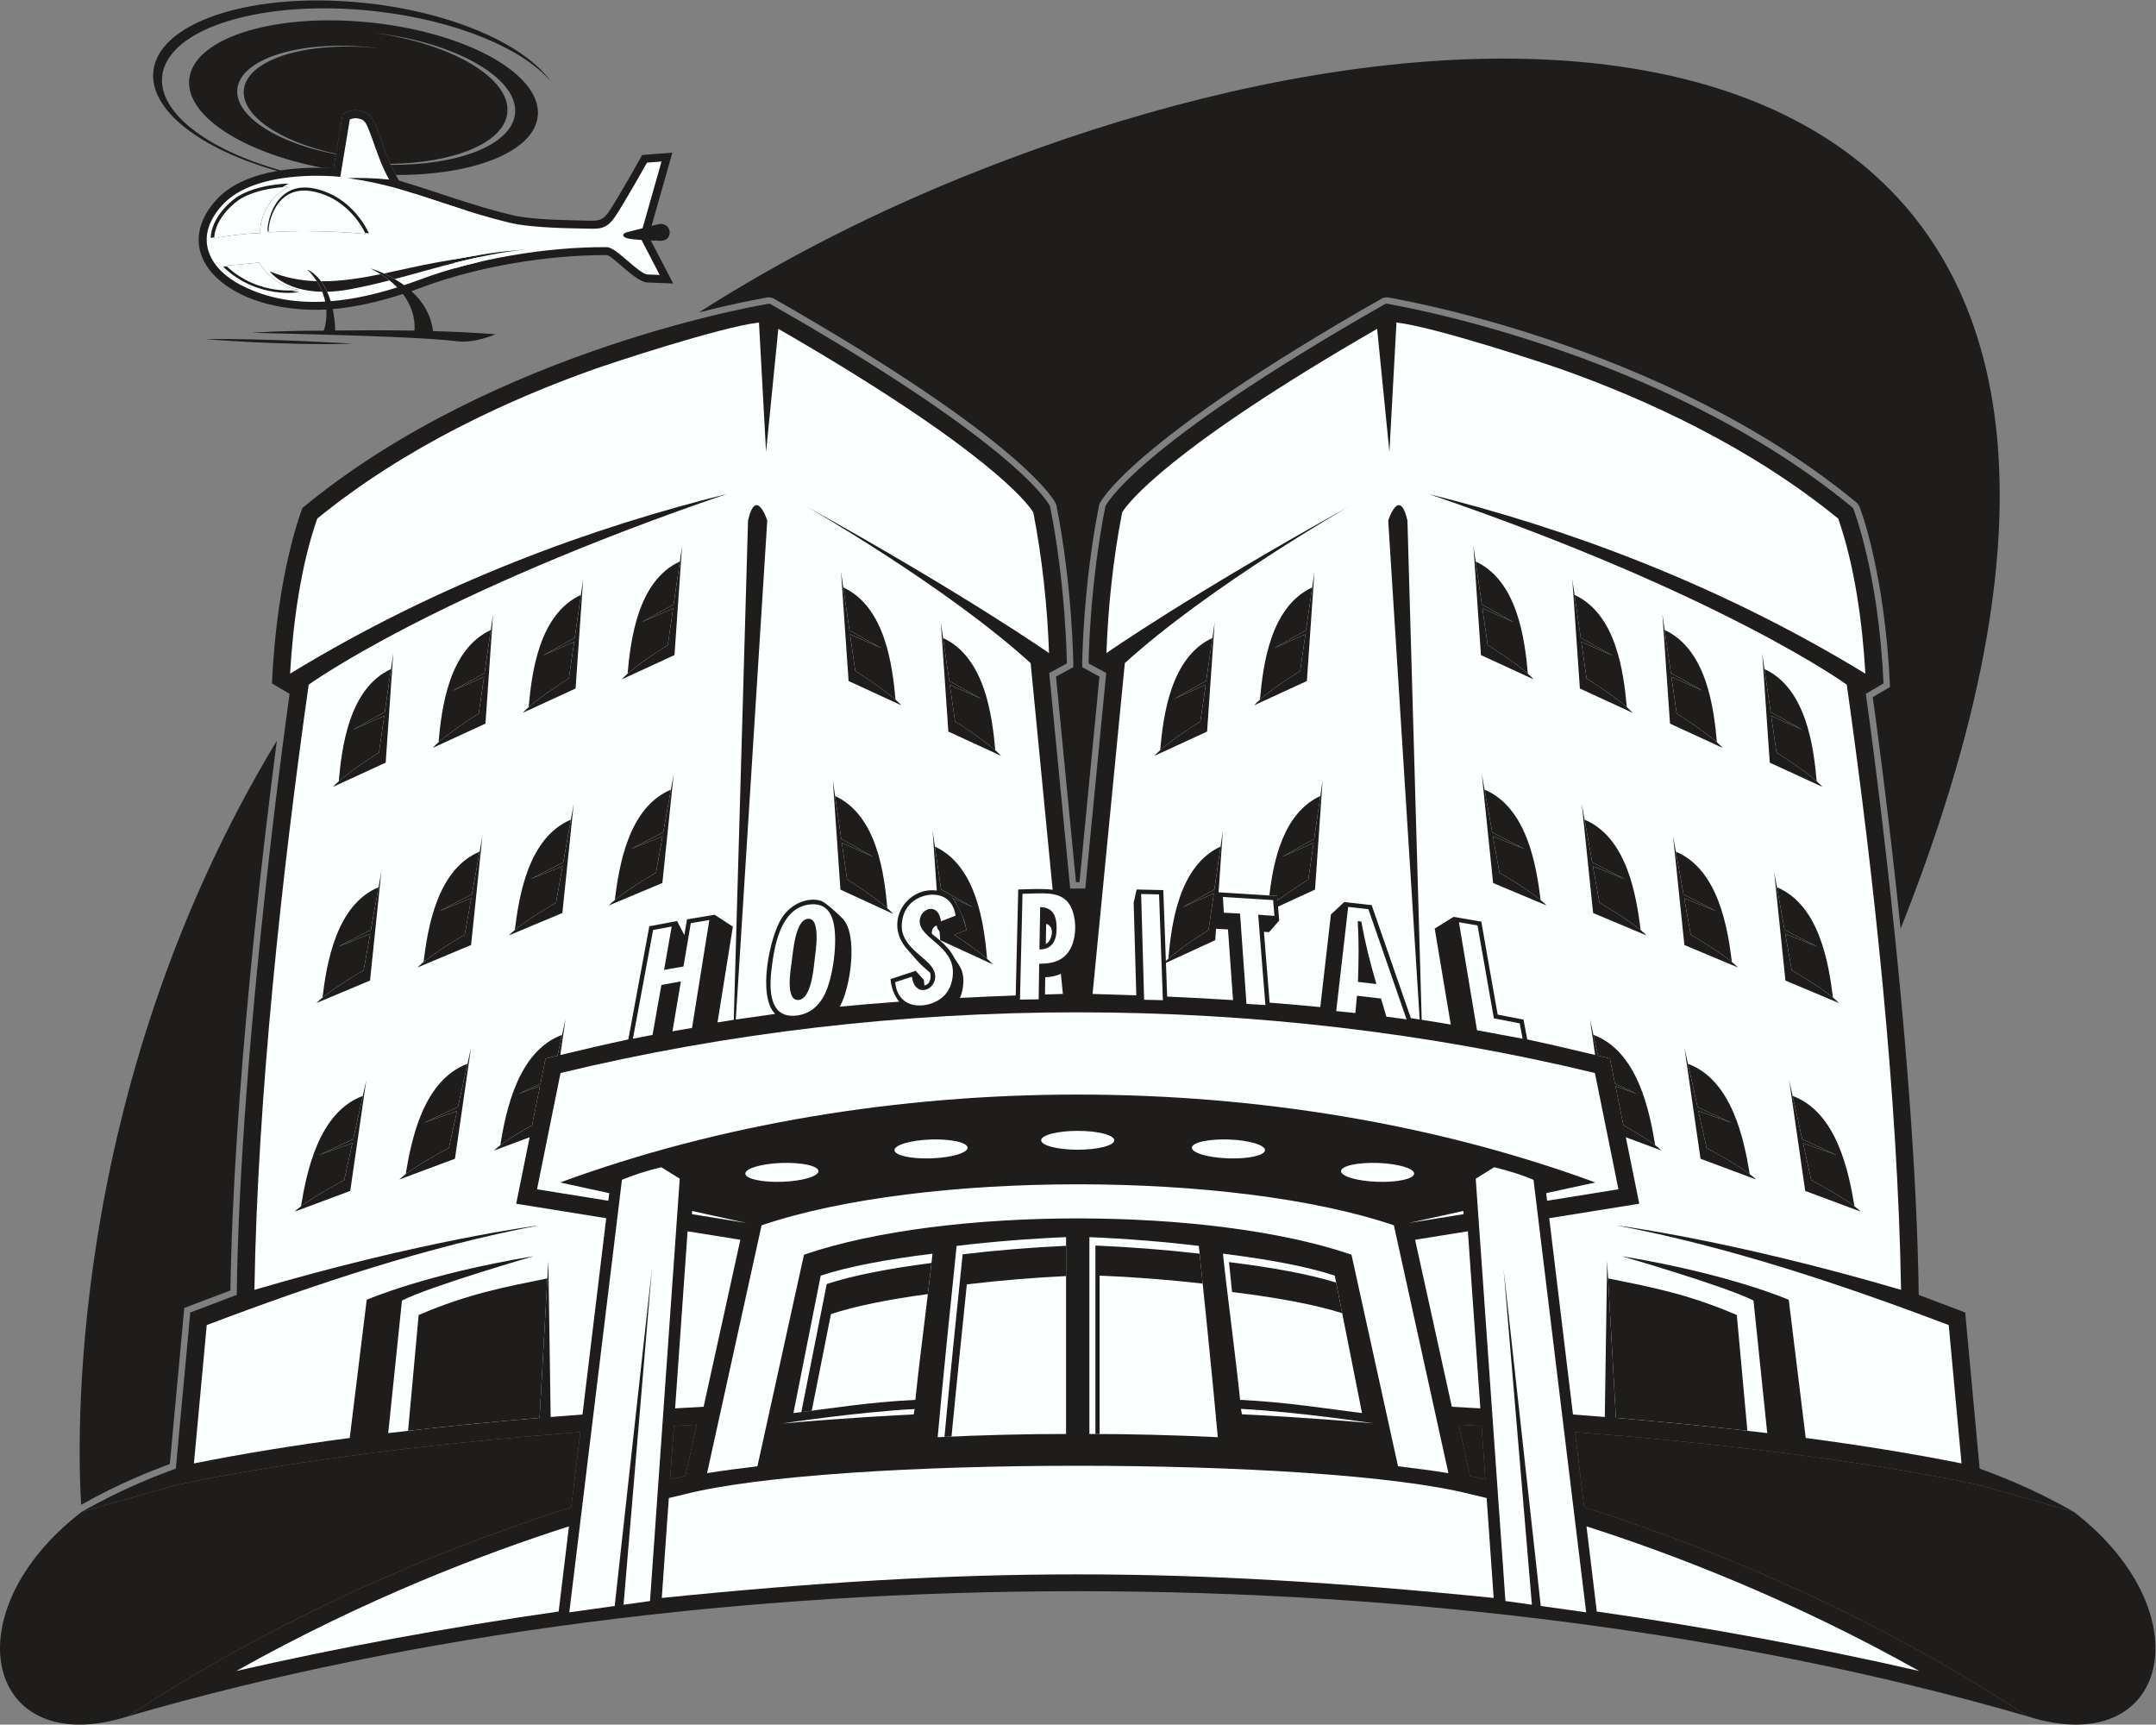
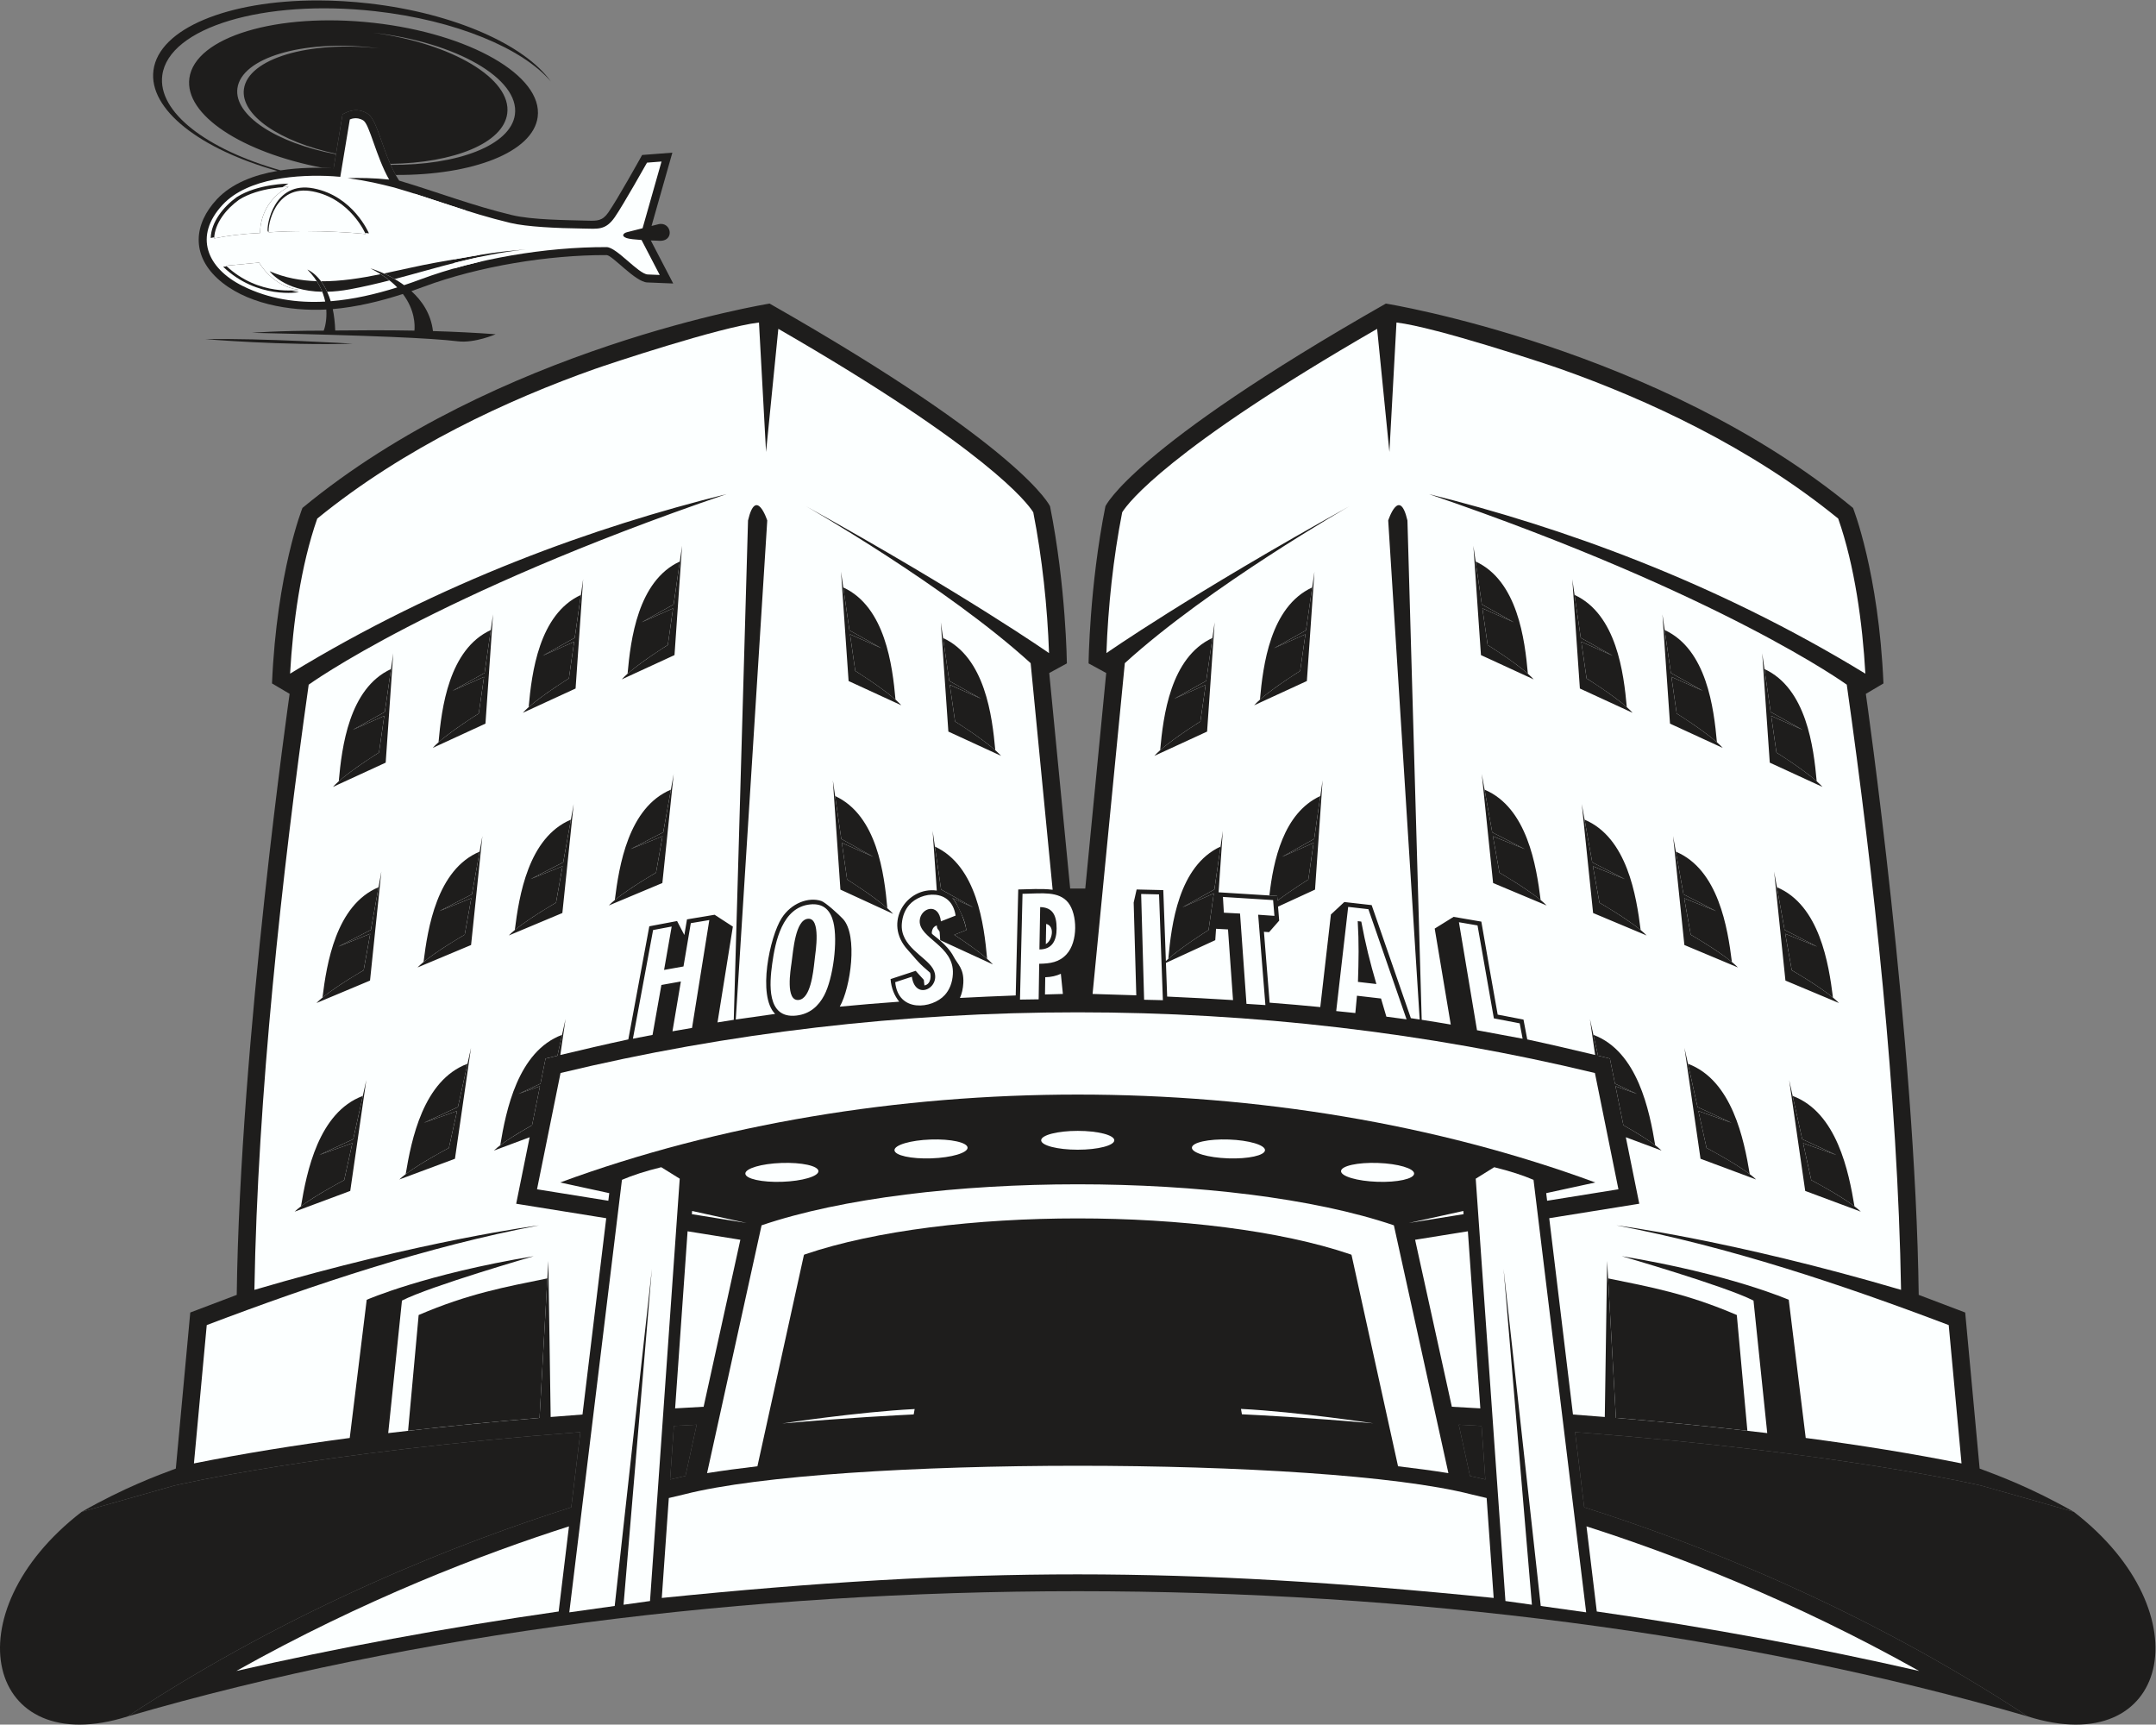
<svg xmlns="http://www.w3.org/2000/svg" viewBox="0 0 896.667 717.173" height="717.173" width="896.667" xml:space="preserve" id="svg2" version="1.1">
  <rect x="0" y="0" width="896.667" height="717.173" fill="#808080" stroke="none" />
  <defs id="defs6" />
  <g transform="matrix(1.333,0,0,-1.333,0,717.173)" id="g10">
    <g transform="scale(0.1)" id="g12">
      <path id="path14" style="fill:#1e1d1c;fill-opacity:1;fill-rule:evenodd;stroke:none" d="M 398.621,25.613 C -42.109,-113.801 -156.402,346.652 254.867,663.82 l 288.778,81.778 c 0,0 440.5,104.312 1267.065,166.914 L 1782.36,678 C 1447.64,572.043 921.348,370.051 398.621,25.613 v 0 z m 5927.759,0 C 6767.11,-113.801 6881.41,346.652 6470.14,663.82 l -288.77,81.778 c 0,0 -440.51,104.312 -1267.08,166.914 L 4942.66,678 c 334.7,-105.957 861,-307.949 1383.72,-652.387 v 0 z M 4622.49,931.73 c -23.49,1.329 -47.14,2.618 -71.12,3.868 l 35,-160 c 0,0 16.78,-3.457 47.87,-10.879 l -11.75,167.011 v 0 z m -2519.97,0 c 23.48,1.329 47.13,2.618 71.11,3.868 l -35,-160 c 0,0 -16.77,-3.457 -47.87,-10.879 l 11.76,167.011 v 0 0" />
-       <path id="path16" style="fill:#1e1d1c;fill-opacity:1;fill-rule:evenodd;stroke:none" d="M 253.242,685.813 C 242.324,854.777 199.32,1970.87 863.75,3069.4 821.758,2747.6 727.914,1966.93 718.93,1354.46 l -143.985,-54.6 -45.07,-486.786 C 472.129,791.477 375.082,754.324 253.242,685.813 v 0 z M 2180.8,4405.56 c 257.68,164.71 549.15,315.14 879.66,445.1 1845.93,725.91 3770.47,423.44 3007.12,-1983.61 -41.64,-131.29 -88.3,-259.89 -137.72,-383.93 -38.13,367.67 -77.93,658.15 -86.87,722.08 l 53.82,31.8 c -15.16,351.62 -91.87,556.71 -96.85,565.88 l -5.86,8.12 c -609.17,503.45 -1464.48,641.39 -1466.95,641.8 l -13.13,-2.35 c -800.5,-455.62 -882.87,-640.63 -883.12,-641.17 l -1.64,-4.76 c -50.3,-251.43 -52.81,-492.97 -52.82,-493.66 l -0.15,-12 53.98,-29.43 -62.3,-641.28 h -10.94 l -62.28,641.28 53.96,29.43 -0.15,12 c -0.01,0.69 -2.51,242.23 -52.81,493.66 l -1.64,4.76 c -0.26,0.54 -82.61,185.55 -883.13,641.17 l -13.12,2.35 c -0.77,-0.12 -84.19,-13.6 -217.06,-47.24 v 0 0" />
      <path id="path18" style="fill:#1e1d1c;fill-opacity:1;fill-rule:evenodd;stroke:none" d="M 398.621,25.613 C 2187.26,546.379 4537.75,546.379 6326.38,25.613 5803.66,370.051 5277.36,572.043 4942.66,678 l -28.37,234.512 C 5740.86,849.91 6181.37,745.598 6181.37,745.598 l 288.77,-81.778 c -133.19,75.743 -237.32,113.883 -293.69,134.957 l -45.08,486.833 -145,55 c -10,789.99 -165,1875 -165,1875 l 55,32.5 c -15,347.5 -95,547.5 -95,547.5 -605,500 -1457.5,637.5 -1457.5,637.5 -795.01,-452.5 -875,-632.5 -875,-632.5 -50,-250 -52.5,-490 -52.5,-490 l 55,-30 -65.32,-672.46 h -47.11 v 0.03 l -65.31,672.43 55.01,30 c 0,0 -2.5,240 -52.5,490 0,0 -80,180 -875,632.5 0,0 -852.5,-137.5 -1457.495,-637.5 0,0 -80.008,-200 -95.008,-547.5 l 55,-32.5 c 0,0 -154.992,-1085.01 -165,-1875 l -145,-55 -45.074,-486.833 C 492.188,777.703 388.047,739.563 254.867,663.82 l 288.778,81.778 c 0,0 440.5,104.312 1267.065,166.914 L 1782.36,678 C 1447.64,572.043 921.348,370.051 398.621,25.613 v 0 z M 1018.07,4414.52 c -112.894,-5.94 -255.379,17.98 -340.879,98 -79.027,73.96 -73.539,168.05 -0.3,246.29 46.339,49.53 116.214,75.64 188.406,88.12 -240.434,67.34 -402.477,191.57 -386.543,313.77 17.098,131.07 233.41,218 511.113,218.1 h 3.106 c 51.207,-0.1 104.477,-3.15 158.957,-9.41 266.55,-30.68 485.33,-129.53 566.66,-243.39 -87.65,103.12 -296.29,191.07 -548.18,219.18 -346.734,38.68 -644.043,-50.71 -664.062,-199.64 -15.453,-114.95 138.797,-231.77 369.418,-296.9 57.832,8.94 116.484,9.5 165.124,6.61 l 27.9,168.3 c 10.6,5.56 41.86,24.56 77.97,2 17.15,-10.73 28.34,-42.35 42.51,-82.39 14.24,-40.25 31.98,-90.46 56,-126.46 120.32,-35.94 227.64,-77.75 352.69,-107.71 61.76,-14.79 167.44,-15.42 236.39,-17.26 27.96,-0.74 45.05,-1.2 63.48,25.41 29.62,42.77 97.85,165.63 105.6,179.49 l 94.29,7.25 -64.93,-228.67 20.96,5.31 c 42.01,10.52 54,-58 -2.25,-51.25 0,0 -8.7,0.19 -20.96,0.68 l 69.85,-134.22 -80.59,3.27 c -37.42,0.89 -109.17,85.26 -127.25,85.32 -181.65,0.66 -399.15,-34.96 -569.74,-98.32 -12.97,-4.82 -26.06,-9.52 -39.26,-14.06 32.89,-29.91 60.88,-70.63 67.24,-124.65 65.95,-1.95 132.27,-5.1 195.57,-9.88 0,0 -65.21,-28.37 -117.66,-22.06 -84.54,10.17 -262.91,17.87 -642.841,26.56 0,0 77.746,6.61 224.081,6.7 3.07,7.3 10.47,32.48 8.13,65.91 v 0 z m 82.48,-106.57 c 0,0 -284.948,17.7 -459.804,14.18 0,0 242.074,-20.49 459.804,-14.18 v 0 z m 156.42,155.11 c -71.04,-22.99 -144.86,-40.76 -218.81,-47.16 4.07,-19.26 6.88,-41.38 7.75,-66.81 71.36,0.83 164.93,1.25 247.12,-0.38 1.64,17.13 1.81,64.29 -36.06,114.35 v 0 z M 4622.49,931.73 c -23.49,1.329 -47.14,2.618 -71.12,3.868 l 35,-160 c 0,0 16.78,-3.457 47.87,-10.879 l -11.75,167.011 v 0 z m -2519.97,0 c 23.48,1.329 47.13,2.618 71.11,3.868 l -35,-160 c 0,0 -16.77,-3.457 -47.87,-10.879 l 11.76,167.011 v 0 0" />
      <path id="path20" style="fill:#1e1d1c;fill-opacity:1;fill-rule:evenodd;stroke:none" d="m 1165.53,5308.9 c 300.1,-33.49 529.31,-165.11 511.99,-294.02 -14.73,-109.52 -202.71,-181.81 -442.95,-180.54 -5.55,9.97 -10.74,20.6 -15.59,31.5 210.05,-1.61 374.73,61.37 387.57,156.96 15.02,111.66 -182.84,225.7 -442.37,255.3 247.62,-33.7 432.93,-144.1 418.37,-252.3 -12.37,-92.13 -165.79,-153.96 -364.93,-156.87 -10.94,24.98 -20.22,51.23 -28.35,74.23 -14.17,40.04 -25.36,71.66 -42.51,82.39 -36.11,22.56 -67.37,3.56 -77.97,-2 l -20.41,-123.1 c -175.095,37.25 -298.29,120.23 -287.341,201.75 12.734,94.73 201.836,151.57 422.361,126.98 l 2.31,-0.28 c -7.47,1.02 -15,1.96 -22.6,2.81 -220.528,24.59 -409.626,-32.26 -422.352,-126.97 -11.379,-84.59 121.73,-170.76 307.382,-205.76 l -7.25,-43.73 c -11.03,0.64 -22.59,1.12 -34.52,1.37 -251.21,47.95 -430.975,164.81 -415.554,279.5 17.325,128.9 274.637,206.25 574.714,172.78 v 0 0" />
      <path id="path22" style="fill:#fcffff;fill-opacity:1;fill-rule:evenodd;stroke:none" d="m 756.836,4488.16 c 82.398,-41.05 169.91,-53.68 257.804,-48.85 -6.46,30.93 -22.191,66.14 -55.535,99.85 0,0 48.025,-17.73 72.755,-98.69 69.91,5.62 139.86,21.82 207.48,43.1 -19.94,20.54 -47.02,40.93 -83.74,59.34 0,0 53.85,-14.67 105.19,-52.38 17.98,5.99 35.77,12.28 53.34,18.81 170.01,63.14 386.92,100.62 578.42,99.88 31.34,-0.11 99.23,-83.92 128.42,-85.32 l 37.39,-1.52 -56.75,109.07 c -19.23,1.25 -38.48,3.16 -46.48,5.96 -18.36,6.44 -10.06,15.54 1.12,18.38 l 48.59,12.32 59.09,208.12 -45.26,-3.49 c 0,0 -74.12,-131.9 -100.33,-169.77 -29.25,-42.23 -53.54,-36.42 -98.28,-35.84 -84.38,1.13 -176.97,5.43 -227.86,17.65 -135.47,32.51 -237.06,74.35 -362.24,110.39 -46.48,11.65 -78.78,19.93 -145.06,29.38 39.09,0.99 80.55,0.49 129.14,-4.53 -40.77,71.86 -60.97,172.14 -80.47,184.34 -21.87,13.68 -42.22,2.91 -42.22,2.91 l -29.62,-178.76 c -8,0.81 -15.62,1.44 -22.77,1.86 -107.632,6.33 -265.515,-4.74 -343.905,-88.53 -91.739,-98.04 -49.524,-198.21 61.781,-253.68 v 0 z m -99.434,149.63 c 3.606,0.74 7.27,1.46 11.02,2.19 -0.078,-1.21 -0.141,-2.4 -0.18,-3.61 38.363,7.86 85.903,14.38 143.406,16.87 0,0 -5.597,94.06 88.848,143.89 0,0 -7.152,-0.02 -18.836,-0.92 5.688,3.88 11.809,7.59 18.403,11.12 0,0 -95.512,-0.28 -161.465,-42.14 -41.457,-29.99 -79.703,-77.55 -81.196,-127.4 v 0 z m 177.871,20.05 c -4.222,19.72 19.04,158.59 143.09,134.62 124.057,-23.96 172.687,-140.27 172.687,-140.27 0,0 -4.16,0.47 -11.84,1.19 1.02,-2.13 1.53,-3.34 1.53,-3.34 0,0 -145.724,16.04 -302.256,5.35 -0.144,0.72 -0.257,1.61 -0.336,2.64 l -2.875,-0.19 v 0 z m -139.101,-109.86 11.508,1.1 c -0.782,0.72 -1.563,1.42 -2.332,2.15 l 103.187,9.69 c 0,0 39.996,-73.33 123.266,-84.88 0,0 -8.711,-1.55 -23.395,-2.01 7.684,-2.33 15.793,-4.17 24.36,-5.36 0,0 -129.442,-23.22 -236.594,79.31 v 0 0" />
      <path id="path24" style="fill:#1e1d1c;fill-opacity:1;fill-rule:evenodd;stroke:none" d="m 841.355,4533.93 c 0,0 43.7,-61.93 164.035,-64.02 -4.32,10.81 -9.902,21.89 -17.066,33.04 -50.101,1.6 -99.433,10.51 -146.969,30.98 v 0 z m 179.365,-63.97 c 21.43,0.52 45.1,2.89 71.16,7.71 42.34,7.84 83.14,17.37 123.33,27.7 -8.26,6.59 -17.39,13.07 -27.44,19.43 -61.89,-12.59 -124.59,-22.57 -186.23,-22.13 6.57,-8.82 13.15,-19.58 19.18,-32.71 v 0 z m 210.87,39.67 c 130.79,34.37 256.36,75.84 409.25,92.54 -98.57,-8.76 -114.31,-11.54 -280.8,-41.25 -52.43,-9.35 -106.88,-22.54 -162.03,-34.01 10.23,-4.63 21.67,-10.36 33.58,-17.28 v 0 0" />
      <path id="path26" style="fill:#fcffff;fill-opacity:1;fill-rule:evenodd;stroke:none" d="m 3316.2,2279.39 -6.38,62.91 c -13.82,-6.51 -30.08,-10.26 -48.66,-10.8 l -0.8,-53.7 c 18.43,0.57 37.04,1.1 55.84,1.59 v 0 z m 92.61,0 100.62,1031.98 c 263.67,240.13 701.32,489.86 701.32,489.86 -500,-277.5 -758.74,-458.54 -758.74,-458.54 5.08,144.33 21.41,297.56 49.21,439.27 9.96,15.93 45.93,64.25 159.17,155.32 115.58,92.95 310.24,228.92 636.24,417 l 38.29,-384.03 22.07,403.77 c 123.46,-14.61 469.32,-129.77 511.95,-144.86 269,-95.21 592.43,-243.71 866.2,-466.79 51.64,-147.01 76.01,-328.12 84.79,-483.83 -470.66,287.48 -951.75,458.44 -1361.68,560.19 916.25,-313.08 1303.64,-594.5 1303.64,-594.5 84.12,-594.34 159.4,-1285.47 169.37,-1887.95 -529.14,155.68 -888.01,201.19 -888.01,201.19 348.9,-66.21 702.86,-184.41 1036.71,-311.07 l 39.97,-431.584 c -150.35,30.196 -313.32,56.524 -486.09,79.414 l -52.95,431.07 c 0,0 -183.32,80.18 -521.18,136.04 0,0 323.68,-93.54 411.18,-138.54 l 42.86,-413.413 c -151.27,18.183 -309.24,33.941 -472.17,47.461 l -27.37,489.642 -7.27,-486.81 c -32.91,2.652 -66,5.23 -99.28,7.715 l -74.07,612.405 280.91,45.15 -41.96,207.41 111.58,-41.59 c -25.96,24.91 -82.15,58.28 -119.16,79.05 l -24.62,121.7 67.1,-23.89 -68.72,31.87 -15.85,78.36 c -12.38,2.99 -24.73,5.98 -37.07,8.95 l -25.31,114.49 16.27,-112.32 c -70.26,16.85 -139.97,33.1 -211.74,48.55 l -11.76,61.92 -80.51,15.46 c -17.31,96.76 -34.28,193.27 -51.03,290.14 l -86.54,14.86 -58.92,-36.6 50.08,-299.39 c -29.5,5.08 -59.67,10.02 -90.66,14.8 l -44.5,1557.77 c -25,107.51 -60,0 -60,0 l 98.22,-1556.81 c -9.09,1.41 -18.25,2.79 -27.51,4.16 l -122.33,352.66 -85.37,9.66 -41.79,-38.92 -33.15,-288.83 c -50.64,4.98 -103.29,9.57 -158.01,13.77 l -17.76,221.13 16.02,-1.19 31.56,36.02 -3.58,43.65 115.41,53.12 23.61,341.03 -26.3,-182.86 -99.99,-55.82 98.22,43.5 -16.46,-114.38 c 0,0 -52.09,-32.33 -96.04,-65.74 l -1.2,14.45 -182.8,11.41 13.27,191.73 -26.31,-182.87 -99.97,-55.82 98.2,43.5 c -5.5,-38.24 -10.87,-75.55 -16.44,-114.36 0,0 -89.98,-55.84 -133.18,-96.62 l -8.07,221.29 -83.18,1.94 -9.22,-40.9 8.16,-289.26 c -44.41,1.6 -89.85,3.05 -136.38,4.26 v 0 z M 3847,2260.21 c -65.69,4.19 -134.14,7.87 -205.48,11.03 l -3.81,105.12 153.88,70.84 2.45,35.47 37.29,-1.97 15.67,-220.49 v 0 z m 1958.78,-659.98 -173.55,64.68 -50.08,345.86 40.76,-184.41 106.19,-49.28 -103.44,36.86 25.5,-115.36 c 0,0 114.11,-59.49 154.62,-98.35 v 0 z m -326.65,100.34 -173.54,64.67 -50.09,345.85 40.77,-184.4 106.18,-49.28 -103.43,36.84 25.49,-115.31 c 0,0 114.1,-59.51 154.62,-98.37 v 0 z m -653.61,854.83 -167.06,70.06 -35.32,340 32.57,-181.83 101.84,-52.36 -99.64,40.1 20.37,-113.72 c 0,0 109.17,-62.68 147.24,-102.25 v 0 z m 912.09,-304.33 -167.06,70.06 -35.32,340.01 32.57,-181.85 101.84,-52.34 -99.64,40.09 20.37,-113.73 c 0,0 109.17,-62.66 147.24,-102.24 v 0 z m -315.31,110.95 -167.05,70.06 -35.32,340.01 32.57,-181.84 101.84,-52.37 -99.64,40.1 20.37,-113.73 c 0,0 109.17,-62.66 147.23,-102.23 v 0 z m -284.76,99.81 -167.07,70.06 -35.31,340 32.57,-181.85 101.84,-52.35 -99.65,40.1 20.37,-113.74 c 0,0 109.18,-62.65 147.25,-102.22 v 0 z m -1224.68,718.03 164.56,75.75 23.62,341.03 -26.31,-182.87 -99.98,-55.82 98.21,43.5 -16.46,-114.36 c 0,0 -106.95,-66.37 -143.64,-107.23 v 0 z m -311.3,-157.73 164.57,75.78 23.6,341.02 -26.3,-182.86 -99.98,-55.82 98.2,43.5 -16.44,-114.37 c 0,0 -106.97,-66.38 -143.65,-107.25 v 0 z m 1183.57,238.6 -164.56,75.77 -23.61,341 26.3,-182.86 99.98,-55.82 -98.2,43.5 16.46,-114.37 c 0,0 106.95,-66.36 143.63,-107.22 v 0 z m 901.1,-335.48 -164.56,75.75 -23.61,341.03 26.31,-182.87 99.98,-55.82 -98.22,43.51 16.46,-114.37 c 0,0 106.96,-66.37 143.64,-107.23 v 0 z m -311.31,121.7 -164.55,75.76 -23.61,341.02 26.3,-182.85 99.98,-55.83 -98.2,43.5 16.45,-114.35 c 0,0 106.95,-66.38 143.63,-107.25 v 0 z m -281.17,109.53 -164.56,75.77 -23.62,341.02 26.32,-182.86 99.97,-55.82 -98.21,43.5 16.46,-114.38 c 0,0 106.96,-66.35 143.64,-107.23 v 0 z M 4618.63,986.57 c -29.54,1.743 -59.18,3.418 -88.91,5.024 l -114.62,520.936 164.66,26.46 38.87,-552.42 v 0 z m -1334.4,1617.91 -68.64,706.89 c -263.69,240.13 -701.34,489.86 -701.34,489.86 500,-277.5 758.74,-458.54 758.74,-458.54 -5.08,144.33 -21.4,297.56 -49.2,439.27 -9.97,15.93 -45.94,64.25 -159.18,155.32 -115.58,92.95 -310.22,228.92 -636.23,417 l -38.3,-384.03 -22.07,403.77 c -123.46,-14.61 -469.3,-129.77 -511.95,-144.86 -268.99,-95.21 -592.43,-243.71 -866.197,-466.79 -51.636,-147.01 -76.011,-328.12 -84.797,-483.83 470.674,287.48 951.774,458.44 1361.684,560.19 C 1350.5,3525.65 963.125,3244.23 963.125,3244.23 878.992,2649.89 803.715,1958.76 793.75,1356.28 c 529.13,155.68 888,201.19 888,201.19 C 1332.85,1491.26 978.891,1373.06 645.043,1246.4 L 605.078,814.816 c 150.352,30.196 313.317,56.524 486.092,79.414 l 52.94,431.07 c 0,0 183.32,80.18 521.18,136.04 0,0 -323.67,-93.54 -411.17,-138.54 l -42.87,-413.413 c 151.27,18.183 309.24,33.941 472.17,47.461 l 27.38,489.642 7.26,-486.81 c 32.91,2.652 66.01,5.23 99.3,7.715 l 74.06,612.405 -280.92,45.15 41.96,207.41 -111.58,-41.59 c 25.97,24.91 82.15,58.28 119.16,79.05 l 24.62,121.7 -67.11,-23.89 68.74,31.87 15.84,78.36 c 12.39,2.99 24.73,5.98 37.07,8.95 l 25.31,114.49 -16.27,-112.32 c 70.39,16.87 140.21,33.14 212.12,48.63 l 65.48,352.87 86.66,16.39 22.67,-43.56 8.25,48.77 86.17,14.38 56.93,-36.96 -47.89,-298.86 c 16.66,2.73 33.55,5.43 50.7,8.08 l 44.49,1557.77 c 25,107.51 60,0 60,0 l -98.22,-1556.81 122.82,17.46 c -55.97,55.59 -16.78,241.01 20.46,299.02 29.92,46.61 83.43,66.59 123.64,53.29 13.11,-4.34 56.25,-43.6 67.82,-56.33 46.73,-51.45 23.57,-213.66 -10.28,-273.32 59.1,5.68 120.91,10.85 185.51,15.5 -14.84,18.36 -24.93,42.02 -27.05,70.51 l 78.34,25.71 25.41,-28.17 1.86,-17.32 c 22.03,3.47 20.99,34.47 17.22,40.02 -3.44,3.12 -7.26,6.48 -11.49,10.06 -28.15,23.86 -36.25,37.4 -57.63,60.66 -78.91,85.94 -2.19,198.4 90.48,185.12 l -12.91,186.34 26.31,-182.87 99.98,-55.82 -64.82,28.71 c 18.34,-18.63 40.37,-73.8 43.61,-99.62 l -37.52,-14.69 c 33.55,-21.92 94.66,-63.6 120.61,-92.5 l -164.56,75.76 -1.78,25.86 c -2.49,7.58 -7.95,5.98 -8.8,19.82 -15.53,-3.49 -16.4,-23.34 -15.33,-25.35 2.52,-4.84 47.23,-32.05 68,-72.07 12.08,-23.28 32.41,-36.58 30.03,-82.07 -0.92,-17.85 -4.69,-33.28 -10.57,-46.41 56.11,2.93 114.1,5.51 174.02,7.76 l 7.88,330.62 c 29.21,0.45 74.66,3.54 107.37,-0.88 v 0 z m -20.18,-106.56 -1.1,-62.99 c 19.16,9.65 30.16,55.77 1.1,62.99 v 0 z m -2344.82,-897.69 173.54,64.68 50.09,345.86 -40.77,-184.41 -106.184,-49.28 103.434,36.86 -25.5,-115.36 c 0,0 -114.094,-59.49 -154.61,-98.35 v 0 z m 326.65,100.34 173.55,64.67 50.08,345.85 -40.78,-184.4 -106.18,-49.28 103.44,36.84 -25.5,-115.31 c 0,0 -114.1,-59.51 -154.61,-98.37 v 0 z m 653.6,854.83 167.07,70.06 35.31,340 -32.57,-181.83 -101.84,-52.36 99.64,40.1 -20.37,-113.72 c 0,0 -109.17,-62.68 -147.24,-102.25 v 0 z m -912.082,-304.33 167.062,70.06 35.31,340.01 -32.57,-181.85 -101.84,-52.34 99.64,40.09 -20.37,-113.73 c 0,0 -109.17,-62.66 -147.232,-102.24 v 0 z m 315.312,110.95 167.05,70.06 35.31,340.01 -32.57,-181.84 -101.84,-52.37 99.64,40.1 -20.36,-113.73 c 0,0 -109.18,-62.66 -147.23,-102.23 v 0 z m 284.75,99.81 167.08,70.06 35.3,340 -32.57,-181.85 -101.84,-52.35 99.65,40.1 -20.37,-113.74 c 0,0 -109.18,-62.65 -147.25,-102.22 v 0 z m 1199.22,67.32 -164.57,75.76 -23.6,341.03 26.29,-182.86 99.98,-55.82 -98.21,43.5 16.46,-114.38 c 0,0 106.95,-66.37 143.65,-107.23 v 0 z m 25.46,650.71 -164.56,75.75 -23.62,341.03 26.31,-182.87 99.98,-55.82 -98.21,43.5 16.46,-114.36 c 0,0 106.95,-66.37 143.64,-107.23 v 0 z m 311.3,-157.73 -164.56,75.78 -23.61,341.02 26.31,-182.86 99.98,-55.82 -98.2,43.5 16.44,-114.37 c 0,0 106.96,-66.38 143.64,-107.25 v 0 z m -1183.56,238.6 164.55,75.77 23.61,341 -26.3,-182.86 -99.98,-55.82 98.2,43.5 -16.44,-114.37 c 0,0 -106.97,-66.36 -143.64,-107.22 v 0 z m -901.11,-335.48 164.57,75.75 23.6,341.03 -26.3,-182.87 -99.98,-55.82 98.2,43.51 -16.45,-114.37 c 0,0 -106.96,-66.37 -143.64,-107.23 v 0 z m 311.31,121.7 164.55,75.76 23.62,341.02 -26.31,-182.85 -99.98,-55.83 98.22,43.5 -16.47,-114.35 c 0,0 -106.95,-66.38 -143.63,-107.25 v 0 z m 281.17,109.53 164.56,75.77 23.62,341.02 -26.32,-182.86 -99.97,-55.82 98.2,43.5 -16.45,-114.38 c 0,0 -106.96,-66.35 -143.64,-107.23 v 0 z M 2106.37,986.57 c 29.54,1.743 59.18,3.418 88.92,5.024 l 114.62,520.936 -164.66,26.46 -38.88,-552.42 v 0 0" />
      <path id="path28" style="fill:#fcffff;fill-opacity:1;fill-rule:evenodd;stroke:none" d="m 1748.89,2032.78 -73.39,-362.77 222.49,-35.76 2.87,23.73 -153.2,33.28 c 993.75,365.64 2235.95,365.64 3229.68,0 l -153.2,-33.28 2.87,-23.73 222.49,35.76 -73.39,362.77 c -1046.18,252.39 -2181.04,252.39 -3227.22,0 v 0 z m 626.85,-475.31 0.35,-0.06 -170.05,-772.887 c 48.2,7.696 100.97,14.825 157.11,21.407 l 144.3,655.72 1.04,4.1 3.56,1.45 c 439,149.33 1261.91,149.33 1700.9,0 l 3.57,-1.45 1.04,-4.1 144.29,-655.72 c 56.14,-6.582 108.91,-13.711 157.13,-21.407 l -170.07,772.887 0.35,0.06 c -501.84,170.78 -1471.69,170.78 -1973.52,0 v 0 z m 2190.57,34.89 -170.51,-27.41 169.81,37.42 0.7,-10.01 v 0 z m -2407.62,0 170.51,-27.41 -169.81,37.42 -0.7,-10.01 v 0 0" />
      <path id="path30" style="fill:#fcffff;fill-opacity:1;fill-rule:evenodd;stroke:none" d="M 737.145,167.297 C 1049.8,238.82 1388.71,301.984 1743.04,352.902 l 32.1,265.528 C 1507.64,532.922 1135.7,390.793 737.145,167.297 v 0 z m 5250.715,0 C 5675.21,238.82 5336.29,301.984 4981.95,352.902 l -32.09,265.528 c 267.5,-85.508 639.45,-227.637 1038,-451.133 v 0 z M 4660.25,395.168 c -969.53,97.773 -1625.97,98.379 -2595.48,0 l 21.93,311.734 c 18.6,4.551 34.85,8.364 48.55,11.504 463.93,118.813 1990.58,118.813 2454.5,0 13.7,-3.14 29.96,-6.953 48.56,-11.504 l 21.94,-311.734 v 0 0" />
-       <path id="path32" style="fill:#fcffff;fill-opacity:1;fill-rule:evenodd;stroke:none" d="m 3815.61,1469.17 c 140.64,-17.58 259.78,-39.22 348.75,-68.49 l 85.12,-428.856 c -114.88,14.36 -232.98,33.886 -380.32,41.316 -17.61,165.17 -40.97,334.9 -53.55,456.03 v 0 z m -489.5,51.58 c -114.33,-4.78 -231.81,-14.12 -341.44,-27.36 -12.23,-117.82 -44.38,-429.59 -59.13,-596.738 137.5,6.676 275.76,10.133 400.57,10.055 v 614.043 z m 72.78,0 c 114.32,-4.78 231.81,-14.12 341.44,-27.36 12.25,-117.82 44.39,-429.59 59.13,-596.738 -137.5,6.676 -275.76,10.133 -400.57,10.055 v 614.043 z m -489.5,-51.58 c -140.64,-17.58 -259.78,-39.22 -348.75,-68.49 l -85.12,-428.856 c 114.89,14.36 233,33.886 380.32,41.316 17.61,165.17 40.96,334.9 53.55,456.03 v 0 0" />
      <path id="path34" style="fill:#fcffff;fill-opacity:1;fill-rule:evenodd;stroke:none" d="m 4696.95,385.535 -92.7,1317.525 57.66,35.82 c 50.04,-12.25 90.11,-25.45 122.64,-39.38 l 164.26,-1349.258 -141.67,19.867 -115.99,1051.371 88.36,-1047.503 -82.56,11.558 v 0 z m -2668.91,0 92.71,1317.525 -57.65,35.82 c -50.05,-12.25 -90.12,-25.45 -122.65,-39.38 L 1776.2,350.242 l 141.67,19.867 115.98,1051.371 -88.36,-1047.503 82.55,11.558 v 0 0" />
      <path id="path36" style="fill:#1e1d1c;fill-opacity:1;fill-rule:evenodd;stroke:none" d="m 5593.09,1961.26 c 138.18,-51.58 175.03,-236.99 192.85,-344.45 -49.25,37.18 -134.78,81.77 -134.78,81.77 l -25.5,115.36 103.44,-36.86 -106.19,49.28 -29.82,134.9 v 0 z M 1560.72,1807.33 c 9.24,6.98 19.74,14.2 30.73,21.35 l 0.78,0.53 1.97,1.27 0.07,0.04 c 2.72,1.78 5.49,3.51 8.25,5.25 l 0.03,0.04 c 2.76,1.72 5.52,3.44 8.29,5.16 l 0.14,0.08 1.95,1.19 0.87,0.54 2.82,1.72 0.46,0.3 2.08,1.25 0.27,0.15 1.8,1.1 1,0.58 1.07,0.67 1.7,1.01 0.36,0.22 2.06,1.21 0.36,0.21 1.68,1 1.08,0.64 0.95,0.57 1.79,1.05 0.24,0.14 2.01,1.17 0.46,0.28 2.69,1.58 0.83,0.47 1.83,1.07 0.14,0.06 1.94,1.13 0.56,0.32 1.38,0.8 1.21,0.7 0.7,0.39 1.87,1.07 0.02,0.02 1.89,1.08 0.61,0.35 1.23,0.68 1.25,0.72 0.57,0.32 1.81,1.01 0.06,0.06 1.71,0.96 0.69,0.37 1.06,0.61 24.62,121.7 -67.11,-23.89 68.74,31.87 15.84,78.36 c 12.39,2.99 24.73,5.98 37.07,8.95 l 14.36,65 c -138.17,-51.6 -175.01,-236.99 -192.84,-344.48 v 0 z m -340.84,1485.61 c -131.02,-60.4 -153.43,-243.96 -162.95,-350.09 45.31,39.88 125.48,89.63 125.48,89.63 l 16.45,114.37 -98.2,-43.51 99.98,55.82 19.24,133.78 v 0 z m 311.31,121.7 c -131.02,-60.4 -153.42,-243.94 -162.97,-350.07 45.33,39.88 125.49,89.63 125.49,89.63 l 16.47,114.35 -98.22,-43.5 99.98,55.83 19.25,133.76 v 0 z m 281.17,109.54 c -131.02,-60.41 -153.41,-243.95 -162.96,-350.08 45.32,39.88 125.49,89.61 125.49,89.61 l 16.45,114.38 -98.2,-43.5 99.97,55.82 19.25,133.77 v 0 z m 308.62,104.25 c -131.02,-60.41 -153.43,-243.97 -162.96,-350.09 45.32,39.87 125.5,89.61 125.5,89.61 l 16.44,114.37 -98.2,-43.5 99.98,55.82 19.24,133.79 v 0 z m -27.87,-711.77 c -133.01,-55.87 -161.7,-238.54 -174.89,-344.28 46.67,38.3 128.5,85.27 128.5,85.27 l 20.37,113.72 -99.64,-40.1 101.84,52.36 23.82,133.03 v 0 z m -312,-93.58 c -133.03,-55.87 -161.72,-238.54 -174.9,-344.28 46.66,38.28 128.5,85.25 128.5,85.25 l 20.37,113.74 -99.65,-40.1 101.84,52.35 23.84,133.04 v 0 z m -284.78,-99.8 C 1363.3,2667.39 1334.61,2484.74 1321.45,2379 c 46.66,38.3 128.49,85.25 128.49,85.25 l 20.36,113.73 -99.64,-40.1 101.84,52.37 23.83,133.03 v 0 z m -315.31,-110.96 c -133.01,-55.86 -161.71,-238.54 -174.89,-344.28 46.67,38.3 128.5,85.27 128.5,85.27 l 20.37,113.73 -99.64,-40.09 101.84,52.34 23.82,133.03 v 0 z m -49.11,-651.06 c -138.172,-51.58 -175.019,-236.99 -192.844,-344.45 49.258,37.18 134.774,81.77 134.774,81.77 l 25.5,115.36 -103.434,-36.86 106.184,49.28 29.82,134.9 v 0 z m 326.65,100.33 c -138.18,-51.58 -175.01,-236.99 -192.84,-344.47 49.24,37.2 134.77,81.82 134.77,81.82 l 25.5,115.31 -103.44,-36.84 106.18,49.28 29.83,134.9 v 0 z m 1483.78,1328.25 c 131.02,-60.41 153.43,-243.96 162.96,-350.09 -45.32,39.88 -125.5,89.63 -125.5,89.63 l -16.44,114.37 98.2,-43.5 -99.98,55.82 -19.24,133.77 v 0 z m 1177.09,-492.98 c -115.78,-53.4 -146.73,-202.95 -158.95,-310.27 l 24.25,-1.5 1.2,-14.45 c 43.95,33.41 96.04,65.74 96.04,65.74 l 16.46,114.38 -98.22,-43.5 99.99,55.82 19.23,133.78 v 0 z m -311.29,-157.72 c -131.02,-60.42 -153.42,-243.95 -162.96,-350.09 45.32,39.89 125.5,89.63 125.5,89.63 5.57,38.81 10.94,76.12 16.44,114.36 l -98.2,-43.5 99.97,55.82 19.25,133.78 v 0 z m -25.47,650.7 c -131.02,-60.41 -153.42,-243.96 -162.96,-350.09 45.32,39.88 125.5,89.63 125.5,89.63 l 16.44,114.37 -98.2,-43.5 99.98,55.82 19.24,133.77 v 0 z m 311.31,157.7 c -131.03,-60.41 -153.43,-243.95 -162.97,-350.08 45.33,39.87 125.49,89.63 125.49,89.63 l 16.46,114.36 -98.21,-43.5 99.98,55.82 19.25,133.77 v 0 z m -1177.12,-808.4 c 131.03,-60.42 153.43,-243.95 162.98,-350.09 -30.02,26.39 -75.3,57.13 -102.48,74.89 l 0.57,0.21 1.09,0.43 1.08,0.41 1.09,0.43 1.08,0.43 1.09,0.43 1.08,0.41 1.09,0.43 1.1,0.43 1.08,0.43 1.08,0.43 1.09,0.41 1.08,0.43 1.09,0.43 1.09,0.43 1.08,0.41 1.09,0.43 1.08,0.43 1.09,0.43 1.09,0.43 1.08,0.41 1.09,0.45 1.09,0.41 1.1,0.43 1.07,0.43 1.09,0.41 1.09,0.43 1.09,0.43 1.09,0.43 1.08,0.43 1.09,0.4 1.09,0.44 1.09,0.43 1.08,0.43 1.09,0.43 c -3.79,30.11 -16.24,51.75 -29.02,78.69 -0.48,1.05 -1,2.08 -1.55,3.08 l -0.01,0.02 c -0.51,0.98 -1.05,1.94 -1.59,2.87 l -0.15,0.26 c -0.49,0.84 -1,1.66 -1.51,2.48 l -0.33,0.49 c -0.49,0.78 -1.01,1.5 -1.52,2.24 l -0.43,0.63 c -0.48,0.64 -0.96,1.29 -1.45,1.91 l -0.64,0.82 c -0.43,0.55 -0.86,1.08 -1.3,1.62 l -0.93,1.08 -0.25,0.29 -0.8,0.88 c -0.43,0.49 -0.86,0.96 -1.31,1.42 l -0.27,0.3 -0.27,0.27 -0.26,0.27 64.8,-28.71 -99.98,55.82 -19.25,133.78 v 0 z m -311.3,157.72 c 131.02,-60.41 153.42,-243.96 162.96,-350.09 -45.32,39.86 -125.49,89.61 -125.49,89.61 l -16.46,114.38 98.21,-43.5 -99.98,55.82 -19.24,133.78 v 0 z m 25.47,650.68 c 131.02,-60.41 153.42,-243.95 162.96,-350.08 -45.32,39.87 -125.49,89.63 -125.49,89.63 l -16.46,114.36 98.21,-43.5 -99.98,55.82 -19.24,133.77 v 0 z m 1972.99,80.89 c 131.02,-60.41 153.43,-243.97 162.96,-350.09 -45.32,39.87 -125.48,89.61 -125.48,89.61 l -16.46,114.37 98.2,-43.5 -99.98,55.82 -19.24,133.79 v 0 z m 308.62,-104.25 c 131.02,-60.41 153.41,-243.95 162.97,-350.08 -45.34,39.88 -125.5,89.61 -125.5,89.61 l -16.46,114.38 98.21,-43.5 -99.97,55.82 -19.25,133.77 v 0 z m 281.18,-109.54 c 131.02,-60.4 153.41,-243.94 162.96,-350.07 -45.32,39.88 -125.49,89.63 -125.49,89.63 l -16.45,114.35 98.2,-43.5 -99.98,55.83 -19.24,133.76 v 0 z m 311.3,-121.7 c 131.01,-60.4 153.43,-243.96 162.97,-350.09 -45.32,39.88 -125.5,89.63 -125.5,89.63 l -16.46,114.37 98.22,-43.51 -99.98,55.82 -19.25,133.78 v 0 z m 38.86,-680.62 c 133.01,-55.86 161.7,-238.54 174.89,-344.28 -46.67,38.3 -128.5,85.27 -128.5,85.27 l -20.37,113.73 99.64,-40.09 -101.84,52.34 -23.82,133.03 v 0 z m -315.31,110.96 c 133.02,-55.89 161.72,-238.54 174.88,-344.28 -46.66,38.3 -128.48,85.25 -128.48,85.25 l -20.37,113.73 99.64,-40.1 -101.84,52.37 -23.83,133.03 v 0 z m -284.76,99.8 c 133.02,-55.87 161.7,-238.54 174.89,-344.28 -46.67,38.28 -128.51,85.25 -128.51,85.25 l -20.37,113.74 99.65,-40.1 -101.84,52.35 -23.82,133.04 v 0 z m -312.02,93.58 c 133.01,-55.87 161.72,-238.54 174.89,-344.28 -46.67,38.3 -128.5,85.27 -128.5,85.27 l -20.37,113.72 99.64,-40.1 -101.84,52.36 -23.82,133.03 v 0 z m 532.4,-1109.33 c -9.24,6.98 -19.75,14.2 -30.74,21.35 l -0.78,0.53 -1.97,1.27 -0.07,0.04 c -2.72,1.78 -5.48,3.51 -8.24,5.25 l -0.05,0.04 c -2.74,1.72 -5.51,3.44 -8.27,5.16 l -0.15,0.08 -1.94,1.19 -0.88,0.54 -2.81,1.72 -0.47,0.3 -2.08,1.25 -0.25,0.15 -1.82,1.1 -0.99,0.58 -1.08,0.67 -1.7,1.01 -0.36,0.22 -2.05,1.21 -0.36,0.21 -1.68,1 -1.09,0.64 -0.94,0.57 -1.79,1.05 -0.25,0.14 -2.02,1.17 -0.44,0.28 -2.7,1.58 -0.82,0.47 -1.85,1.07 -0.13,0.06 -1.94,1.13 -0.56,0.32 -1.37,0.8 -1.22,0.7 -0.7,0.39 -1.86,1.07 -0.03,0.02 -1.88,1.08 -0.62,0.35 -1.23,0.68 -1.25,0.72 -0.57,0.32 -1.81,1.01 -0.06,0.06 -1.71,0.96 -0.69,0.37 -1.06,0.61 -24.62,121.7 67.1,-23.89 -68.72,31.87 -15.85,78.36 c -12.38,2.99 -24.73,5.98 -37.07,8.95 l -14.36,65 c 138.17,-51.6 175.02,-236.99 192.85,-344.48 v 0 z m 102.16,254.26 c 138.17,-51.58 175.01,-236.99 192.84,-344.47 -49.25,37.2 -134.78,81.82 -134.78,81.82 l -25.49,115.31 103.43,-36.84 -106.18,49.28 -29.82,134.9 v 0 0" />
      <path id="path38" style="fill:#1e1d1c;fill-opacity:1;fill-rule:evenodd;stroke:none" d="m 5451.81,916.652 -32.99,361.148 c -154.76,66.49 -269.97,87.47 -401.57,114.26 l 24.33,-435.212 c 140.83,-11.684 277.94,-25.039 410.23,-40.196 v 0 z m -4178.62,0 33,361.148 c 154.75,66.49 269.97,87.47 401.56,114.26 l -24.33,-435.212 c -140.83,-11.684 -277.94,-25.039 -410.23,-40.196 v 0 0" />
      <path id="path40" style="fill:#fcffff;fill-opacity:1;fill-rule:nonzero;stroke:none" d="m 1484.22,3955.16 v 0 z m 3756.56,0 v 0 z m 24.13,21.86 v 0 z m -3804.83,0 v 0 z m 577.55,-1498.26 -62.93,-338.96 61.21,11.83 27.61,155.76 60.77,10.9 -26.2,-155.43 c 20.01,3.56 40.09,7.07 61.03,10.53 l 53.94,336.52 -57.76,-9.7 -22.85,-135.1 -60.56,-10.78 23.7,135.35 -57.96,-10.92 v 0 z M 1451.98,4724.2 c 23.93,-37.64 41.52,-83.75 44.57,-139.4 -21.39,-3.51 -46.68,-7.91 -79.42,-13.71 -1.96,111.29 -76.92,175.4 -125.99,205.55 54.72,-17.28 106.46,-35.25 160.84,-52.44 v 0 z m 44.86,-145.59 c 0.17,-4.99 0.23,-10.04 0.16,-15.19 -27.5,-6.35 -54.54,-13.3 -80.91,-20.84 0.52,5.86 0.84,11.58 1,17.21 26.1,6.66 52.61,13.01 79.75,18.82 v 0 z m 206.97,-542.03 c 49.87,-44.16 52.89,-119.85 23.71,-189.19 -54.16,-128.71 -210.51,-202.87 -294.46,-129 -29.47,25.93 -44.45,68.11 -38,119.67 19.6,156.51 208.9,288.09 308.75,198.52 v 0 z m 3317.38,0 c -49.86,-44.16 -52.88,-119.85 -23.7,-189.19 54.16,-128.71 210.5,-202.87 294.44,-129 29.49,25.93 44.46,68.11 38.01,119.67 -19.61,156.51 -208.89,288.09 -308.75,198.52 v 0 z m 248.49,-170.67 c -27.6,12.53 -55.15,25.1 -82.7,37.67 -2.25,29.28 -4.55,58.55 -6.8,87.88 -24.74,11.2 -49.39,22.4 -73.95,33.65 1.73,-29 3.5,-57.98 5.32,-86.93 -27.2,12.57 -54.28,25.14 -81.3,37.7 1.21,-26.31 2.38,-52.63 3.55,-78.9 27.51,-12.89 55.09,-25.77 82.74,-38.66 1.82,-28.96 3.69,-57.93 5.46,-86.88 26.04,-12.16 52.11,-24.31 78.23,-36.42 -2.29,29.22 -4.62,58.5 -6.97,87.77 28.03,-12.87 56.1,-25.72 84.26,-38.56 -2.55,27.22 -5.2,54.46 -7.84,81.68 v 0 z m -257.24,53.52 c -6.57,77.6 44.5,127.61 121.11,107.59 125.2,-32.71 213.12,-214.41 135.57,-282.77 -77.32,-68.14 -244.87,37.7 -256.68,175.18 v 0 z m -3557.12,-53.52 c 27.61,12.53 55.15,25.1 82.7,37.67 2.25,29.28 4.55,58.55 6.8,87.88 24.74,11.2 49.39,22.4 73.95,33.65 -1.73,-29 -3.5,-57.98 -5.32,-86.93 27.2,12.57 54.28,25.14 81.31,37.7 -1.21,-26.31 -2.38,-52.63 -3.55,-78.9 -27.5,-12.89 -55.1,-25.77 -82.75,-38.66 -1.82,-28.96 -3.68,-57.93 -5.46,-86.88 -26.03,-12.16 -52.11,-24.31 -78.23,-36.42 2.29,29.22 4.63,58.5 6.97,87.77 -28.03,-12.87 -56.1,-25.72 -84.26,-38.56 2.56,27.22 5.21,54.46 7.84,81.68 v 0 z m 257.24,53.52 c 6.58,77.6 -44.5,127.61 -121.11,107.59 -125.2,-32.71 -213.11,-214.41 -135.57,-282.77 77.32,-68.14 244.87,37.7 256.68,175.18 v 0 z m 756.91,-1543.97 c 5.62,41.15 12.19,134.16 50.73,138.42 42.1,4.63 24.19,-104.18 21.96,-123.73 l -0.81,-7.25 c -4.3,-39.2 -13.01,-118.12 -49.32,-122.22 -42.19,-4.77 -25.37,94.2 -22.56,114.78 v 0 z m 102.02,-100.39 c 27.67,52.48 43.24,169.61 28.51,228.79 -8.55,34.37 -28.96,59.51 -72.87,54.78 -86.84,-9.35 -108.34,-115.91 -117.97,-185.7 -8.16,-59.31 -18.58,-171.5 75.34,-160.99 42.36,4.74 69.45,29.88 86.99,63.12 v 0 z m 248.39,49.79 c -8.06,-2.64 -17.1,-5.59 -26.85,-8.75 9.02,-95.69 115.44,-83.52 154.7,-40.02 14.04,15.54 23.73,37.16 25.22,65.62 4.66,89.26 -107.13,110.86 -103.44,166.88 2.62,39.62 59.35,57.5 66.13,-2.7 l 45.84,17.95 c -12.77,86.52 -107.82,75.68 -144.67,33.34 -12.38,-14.22 -21.09,-33.54 -23.11,-58.54 -5.71,-70.33 73.19,-101.4 96.19,-139.04 34.5,-56.42 -53.45,-106.39 -64.89,-26.48 -7.83,-2.6 -16.21,-5.35 -25.12,-8.26 v 0 z m 370.37,267.03 -7.91,-330.06 58.27,0.84 1.68,110.88 c 35.05,0.62 62.28,4.74 85.13,29.41 36.61,39.53 33.99,125.37 5.35,161.35 -29.25,36.72 -83.1,28.49 -134.76,27.69 l -7.76,-0.11 v 0 z m 52.82,-169.85 2.31,128.32 c 38.83,-0.99 51.26,-25.23 51.26,-66.87 0,-36.25 -13.34,-65.26 -53.64,-65.26 l 0.07,3.81 v 0 z m 356.06,-161.4 c 9.69,-0.24 19.38,-0.47 29.05,-0.73 l -11.98,330.04 -55.83,1.31 9.27,-329.96 c 9.91,-0.21 19.75,-0.45 29.49,-0.66 v 0 z m 270.01,266.26 19.84,-278.39 59.05,-3.83 -22.58,281.89 50.76,-3.57 -4.14,49.22 -156.54,9.82 2.92,-49.16 50.46,-2.67 0.23,-3.31 v 0 z m 394.59,-213.02 -26.93,3.12 c 2.24,68.23 3.31,120.57 -0.71,189.54 l 11.09,-1.41 c 13.56,-72.21 26.71,-124.53 47.13,-194.79 l -30.58,3.54 v 0 z m -57.43,237.13 -37.34,-324.98 59.67,-6.17 5.07,54.02 75.09,-8.71 16.68,-56.62 62.99,-8.32 -119.07,343.61 -63.09,7.17 v 0 z m 345.56,-47.87 56.39,-336.9 142.28,-26.44 -9.08,47.93 -80.6,15.5 -50.99,289.95 -58,9.96 v 0 0" />
      <path id="path42" style="fill:#fcffff;fill-opacity:1;fill-rule:evenodd;stroke:none" d="m 2440.47,939.402 c 0.67,0.098 233.97,35.825 413.23,45.063 l -2.99,-16.817 c -45.91,-2.367 -203.25,-9.828 -410.24,-28.246 v 0 z m 1844.56,0.43 c -0.67,0.117 -233.98,35.844 -413.23,45.063 l 2.99,-16.797 c 45.92,-2.364 203.25,-9.848 410.24,-28.266 v 0 0" />
      <path id="path44" style="fill:#fcffff;fill-opacity:1;fill-rule:evenodd;stroke:none" d="m 2438.44,1752.16 c 62.97,2.23 114.49,-9.16 115.05,-25.39 0.57,-16.21 -50.01,-31.17 -112.98,-33.38 -62.97,-2.23 -114.49,9.14 -115.05,25.37 -0.57,16.23 50.01,31.19 112.98,33.4 v 0 z m 1860.62,0 c -62.97,2.23 -114.48,-9.16 -115.04,-25.39 -0.57,-16.21 50,-31.17 112.98,-33.38 62.97,-2.23 114.48,9.14 115.05,25.37 0.57,16.23 -50.02,31.19 -112.99,33.4 v 0 z m -465.29,73.12 c -62.97,2.21 -114.48,-9.16 -115.05,-25.39 -0.58,-16.23 50.02,-31.17 112.99,-33.4 62.97,-2.2 114.47,9.16 115.05,25.4 0.55,16.25 -50.02,31.18 -112.99,33.39 v 0 z m -471.27,26.98 c 63.01,0 114.09,-13.17 114.09,-29.4 0,-16.25 -51.08,-29.41 -114.09,-29.41 -63.01,0 -114.09,13.16 -114.09,29.41 0,16.23 51.08,29.4 114.09,29.4 v 0 z m -458.76,-26.98 c 62.97,2.21 114.48,-9.16 115.05,-25.39 0.57,-16.23 -50.02,-31.17 -112.99,-33.4 -62.96,-2.2 -114.48,9.16 -115.05,25.4 -0.55,16.25 50.02,31.18 112.99,33.39 v 0 0" />
      <path id="path46" style="fill:#1e1d1c;fill-opacity:1;fill-rule:evenodd;stroke:none" d="m 3834.36,1442.92 c 133.16,-16.64 247.05,-36.91 334.3,-63.89 l 18.98,-95.56 c -88,27.87 -204,48.69 -340.15,65.7 l -3.39,0.33 c -3.08,29.45 -6.33,60.57 -9.74,93.42 v 0 z m -928.09,-2.79 c -131.14,-17.06 -242.56,-37.95 -326.88,-65.7 l -79.28,-399.481 c 10.81,1.41 21.66,2.856 32.58,4.321 l 59.83,301.41 c 79.03,26.01 181.87,45.99 302.44,62.46 4.15,34.31 7.99,66.87 11.31,96.99 v 0 z m 419.84,53.55 c -108.38,-5.02 -219.04,-14.02 -322.69,-26.54 -11.6,-111.68 -41.08,-397.64 -56.69,-569.476 7.33,0.332 14.68,0.664 22,0.981 16.13,168.145 38.16,381.795 47.82,474.745 99.47,12.01 205.39,20.8 309.56,25.9 v 94.39 z m 91.53,0.82 c 108.72,-4.57 220.27,-13.22 325.21,-25.43 2.7,-25.93 5.98,-57.77 9.63,-93.34 -103.93,12 -214.21,20.51 -321.72,25.02 V 906.652 l -13.12,0.055 v 587.793 0" />
      <path id="path48" style="fill:#fcffff;fill-opacity:1;fill-rule:evenodd;stroke:none" d="m 668.242,4636.37 c 38.363,7.86 85.903,14.38 143.406,16.87 0,0 -5.597,94.06 88.844,143.89 0,0 -91.41,-0.27 -154.535,-39.97 -39.687,-28.43 -76.289,-73.52 -77.715,-120.79 v 0 z m 170.242,19.02 c -4.043,18.71 18.219,150.37 136.965,127.65 118.731,-22.73 165.291,-133 165.291,-133 0,0 -145.724,16.04 -302.256,5.35 v 0 z m -133.136,-104.16 103.187,9.69 c 0,0 39.996,-73.33 123.266,-84.89 0,0 -123.887,-22.01 -226.453,75.2 v 0 0" />
    </g>
  </g>
</svg>